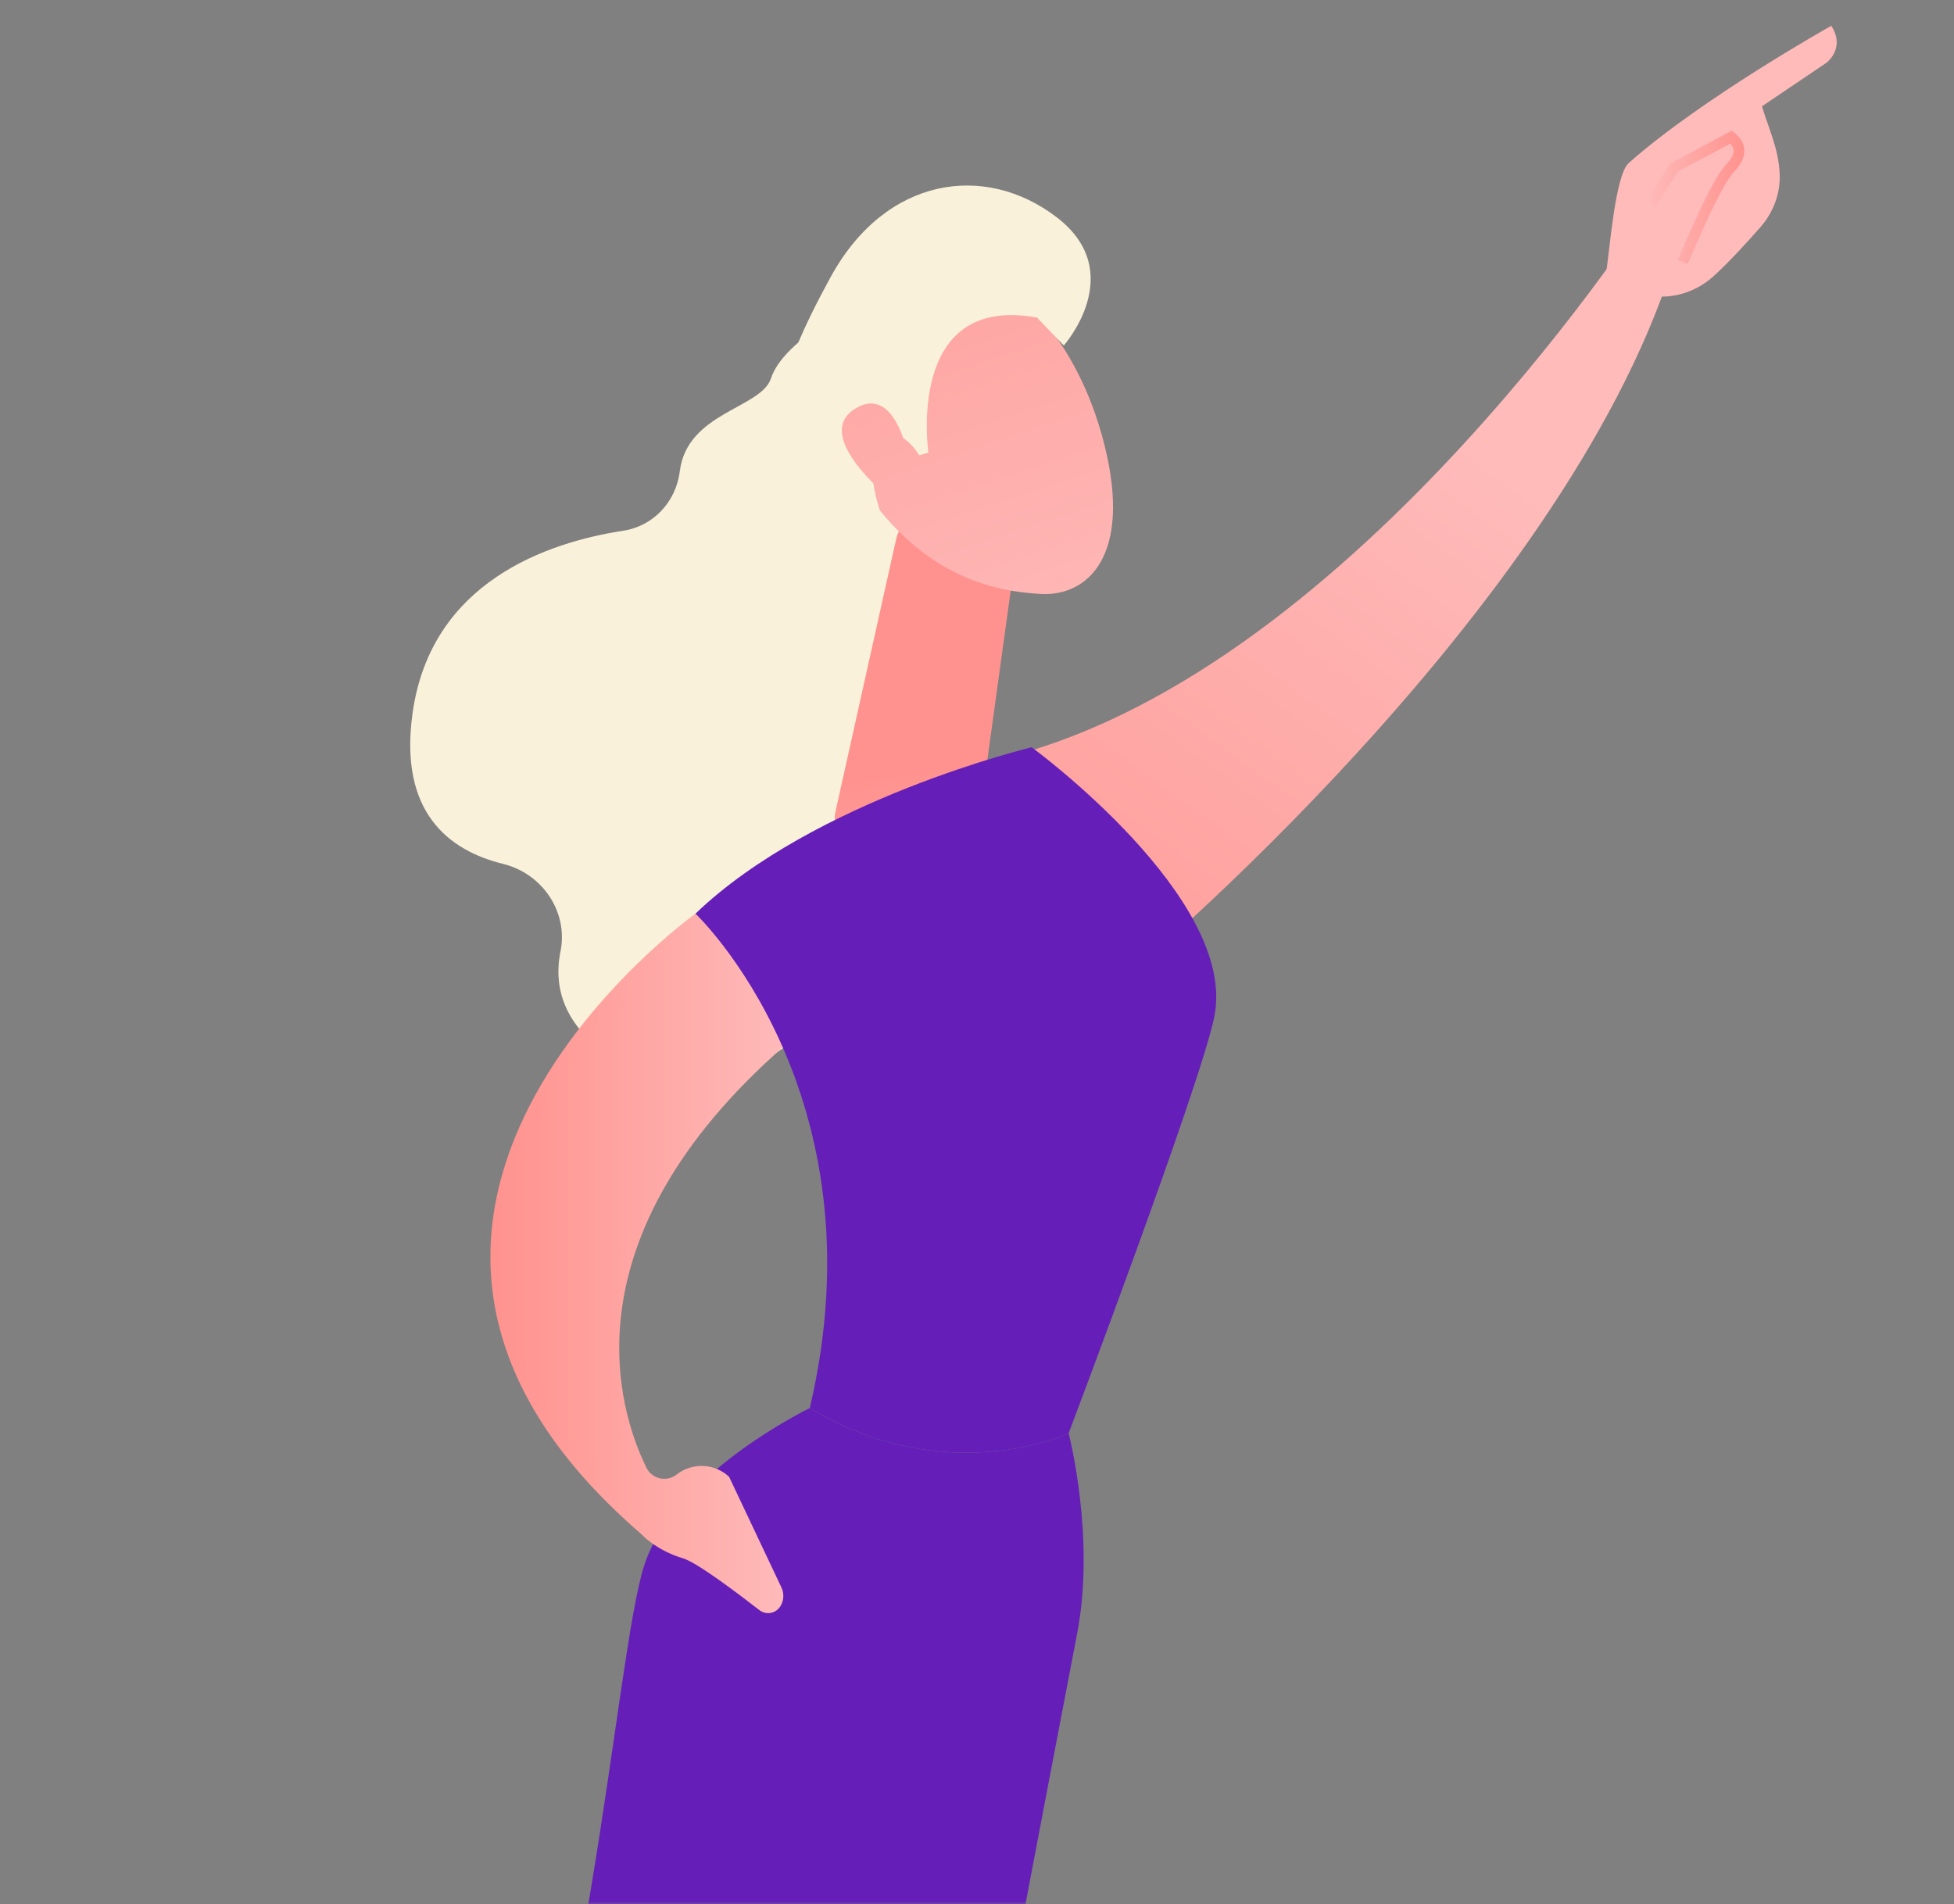
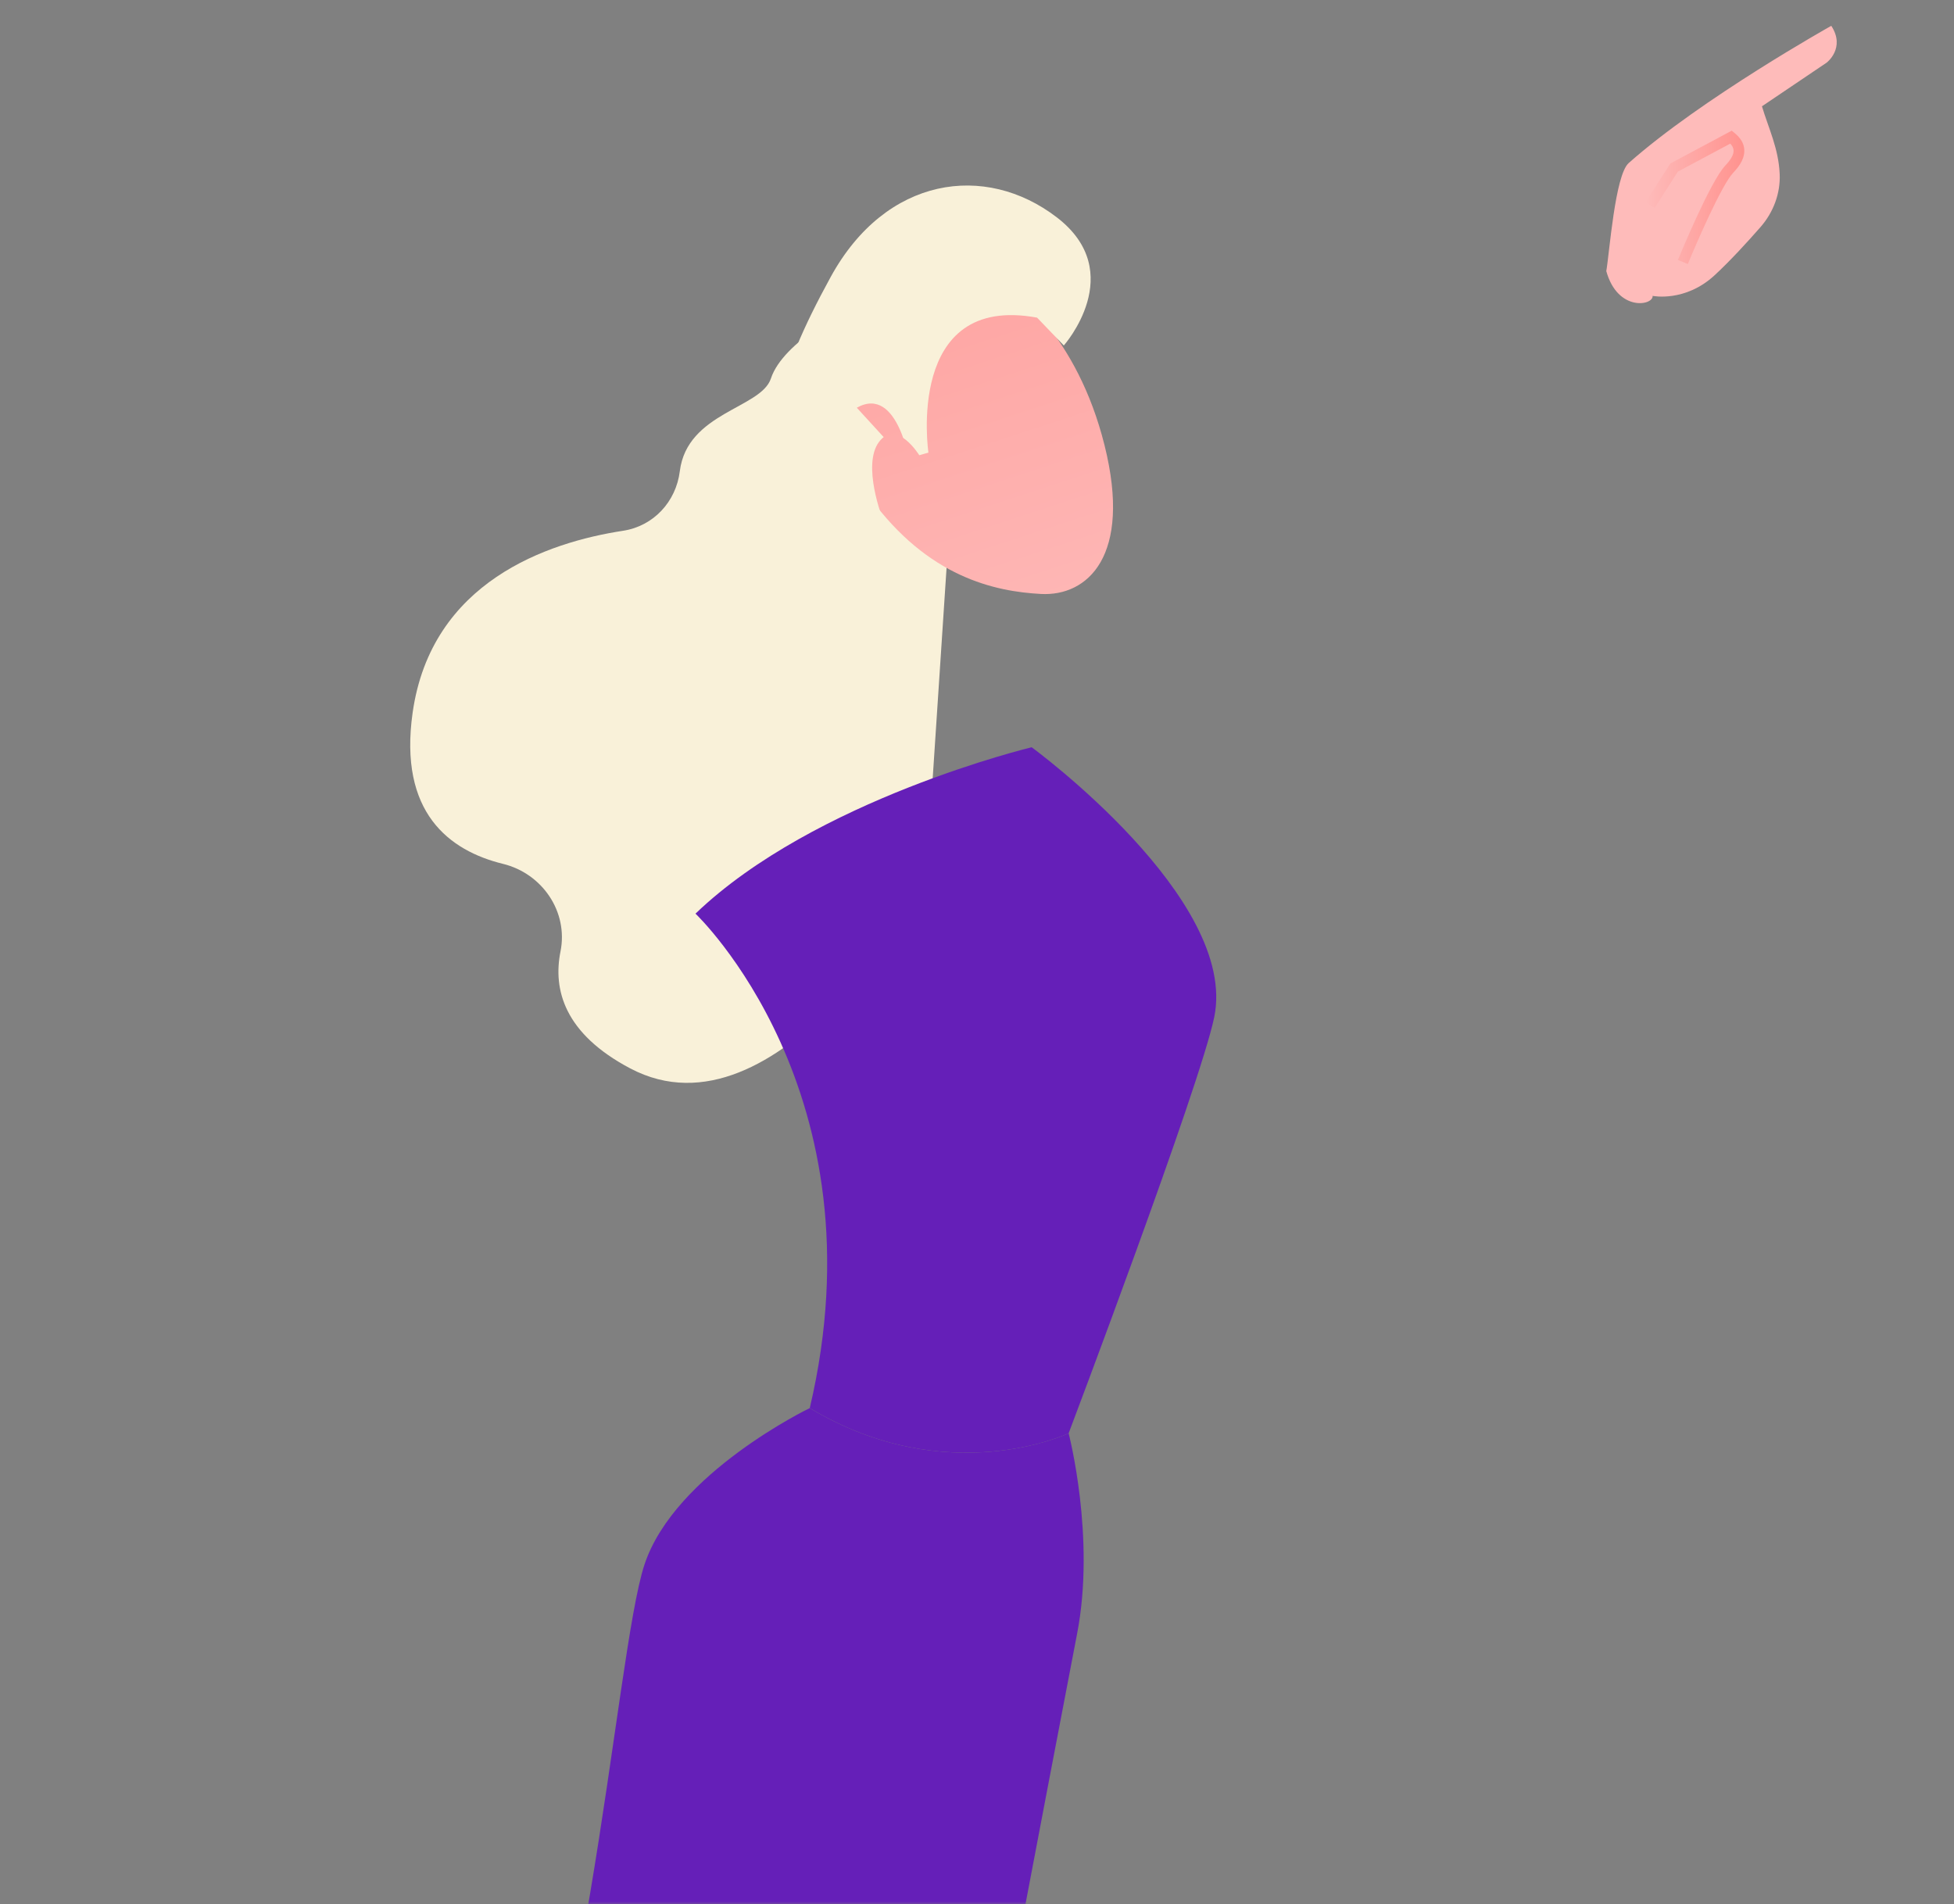
<svg xmlns="http://www.w3.org/2000/svg" width="354" height="345" viewBox="0 0 354 345" fill="none">
  <rect x="0" y="0" width="354" height="345" fill="#808080" stroke="none" />
  <mask id="mask0" mask-type="alpha" maskUnits="userSpaceOnUse" x="0" y="0" width="354" height="345">
    <rect width="354" height="345" fill="#C4C4C4" />
  </mask>
  <g mask="url(#mask0)">
    <path d="M154.011 55.899C154.011 55.899 141.896 61.791 139.666 68.563C137.88 73.995 124.482 74.694 123.157 85.378C122.473 90.895 118.392 95.31 112.899 96.153C99.215 98.25 78.13 105.356 74.755 129.111C72.181 147.243 81.423 154.121 91.124 156.501C98.248 158.249 102.985 165.181 101.543 172.373C100.162 179.271 102.223 187.249 114.177 193.556C140.963 207.69 167.715 160.071 167.715 160.071L173.198 76.924L154.011 55.899Z" fill="#F9F1D9" />
-     <path d="M299.765 36.185C299.765 36.185 246.281 120.781 182.684 137.119C182.684 137.119 195.076 172.414 204.64 176.456C204.64 176.456 282.882 111.171 302.99 48.207L299.765 36.185Z" fill="url(#paint0_linear)" />
    <path d="M116.767 283.42C122.263 266.867 146.703 255.094 146.703 255.094C171.627 270.064 193.601 259.662 193.601 259.662C193.601 259.662 198.53 278.5 195.128 296.007C191.727 313.514 170.385 426.024 170.385 426.024C136.758 432.837 85.04 419.17 85.04 419.17C106.459 381.143 111.271 299.973 116.767 283.42Z" fill="#651FB8" />
-     <path d="M162.374 97.568L151.397 146.878C150.347 151.22 154.306 150.51 158.698 149.683C165.889 148.327 175.158 145.535 178.256 139.94C178.572 139.37 178.728 138.727 178.818 138.081L183.534 103.889C183.907 101.177 182.443 98.543 179.938 97.433L170.839 93.397C167.331 91.844 163.276 93.843 162.374 97.568Z" fill="url(#paint1_linear)" />
-     <path d="M125.998 165.521C125.998 165.521 49.382 220.337 116.199 277.937C116.199 277.937 118.747 280.82 123.759 282.319C126.289 283.076 133.773 288.738 137.569 291.691C138.79 292.639 140.553 292.318 141.372 291.006C142.015 289.98 142.09 288.696 141.572 287.602L132.086 267.544C129.452 265.086 125.42 264.912 122.584 267.132C120.775 268.55 118.122 267.956 117.111 265.892C111.947 255.372 102.194 224.43 142.114 189.47C143.615 188.156 143.993 185.983 143.073 184.213C140.27 178.825 133.854 168.124 125.998 165.521Z" fill="url(#paint2_linear)" />
    <path d="M183.399 52.619C183.399 52.619 195.087 60.529 200.108 80.675C205.13 100.822 196.969 108.047 188.603 107.606C180.237 107.163 168.109 104.576 157.599 90.122C147.091 75.669 168.085 42.952 183.399 52.619Z" fill="url(#paint3_linear)" />
    <path d="M168.2 81.997C168.2 81.997 163.917 53.13 187.884 57.545L192.73 62.59C192.73 62.59 204.461 49.378 191.478 39.392C178.494 29.406 160.479 31.962 150.511 50.143C140.543 68.324 136.926 81.1 145.282 92.398C153.635 103.697 159.919 94.006 159.919 94.006C159.919 94.006 156.087 84.227 159.266 80.032C162.444 75.838 166.545 82.472 166.545 82.472L168.2 81.997Z" fill="#F9F1D9" />
-     <path d="M164.923 84.471C164.923 84.471 162.807 69.618 155.224 73.865C147.638 78.111 157.959 87.74 162.094 91.014L164.923 84.471Z" fill="url(#paint4_linear)" />
+     <path d="M164.923 84.471C164.923 84.471 162.807 69.618 155.224 73.865L164.923 84.471Z" fill="url(#paint4_linear)" />
    <path d="M299.399 53.602C299.56 55.346 293.07 56.552 291.007 49.114C291.575 45.884 292.583 31.741 295.059 29.543C308.247 17.84 331.766 4.676 331.766 4.676C334.398 8.691 330.947 11.336 330.947 11.336L319.206 19.258C320.429 23.316 322.218 26.901 322.42 31.531C322.573 35.039 321.277 38.472 318.949 41.132C316.613 43.802 313.466 47.247 310.632 49.866C305.266 54.82 299.399 53.602 299.399 53.602Z" fill="url(#paint5_linear)" />
    <path d="M305.777 47.836L303.98 47.097C304.218 46.516 309.852 32.825 312.577 29.979C313.611 28.898 314.111 27.972 314.067 27.225C314.041 26.824 313.844 26.424 313.466 26.017L303.964 31.096L299.77 37.666L298.134 36.621L302.603 29.623L313.73 23.674L314.231 24.083C315.358 25.004 315.937 25.991 316.007 27.106C316.09 28.434 315.426 29.81 313.982 31.319C311.931 33.466 307.363 43.968 305.777 47.836Z" fill="url(#paint6_linear)" />
    <path d="M146.702 255.095C160.204 197.88 125.999 165.521 125.999 165.521C147.581 144.804 186.905 135.377 186.905 135.377C186.905 135.377 224.429 162.809 219.977 184.283C217.369 196.867 193.601 259.663 193.601 259.663C193.601 259.663 171.624 270.064 146.702 255.095Z" fill="#651FB8" />
  </g>
  <defs>
    <linearGradient id="paint0_linear" x1="259.827" y1="76.109" x2="163.107" y2="209.805" gradientUnits="userSpaceOnUse">
      <stop stop-color="#FEBBBA" />
      <stop offset="1" stop-color="#FF928E" />
    </linearGradient>
    <linearGradient id="paint1_linear" x1="177.525" y1="199.51" x2="169.287" y2="139.242" gradientUnits="userSpaceOnUse">
      <stop stop-color="#FEBBBA" />
      <stop offset="1" stop-color="#FF928E" />
    </linearGradient>
    <linearGradient id="paint2_linear" x1="143.572" y1="228.88" x2="88.847" y2="228.88" gradientUnits="userSpaceOnUse">
      <stop stop-color="#FEBBBA" />
      <stop offset="1" stop-color="#FF928E" />
    </linearGradient>
    <linearGradient id="paint3_linear" x1="192.194" y1="126.93" x2="146.542" y2="-12.518" gradientUnits="userSpaceOnUse">
      <stop stop-color="#FEBBBA" />
      <stop offset="1" stop-color="#FF928E" />
    </linearGradient>
    <linearGradient id="paint4_linear" x1="175.515" y1="132.391" x2="129.863" y2="-7.056" gradientUnits="userSpaceOnUse">
      <stop stop-color="#FEBBBA" />
      <stop offset="1" stop-color="#FF928E" />
    </linearGradient>
    <linearGradient id="paint5_linear" x1="271.439" y1="84.51" x2="174.719" y2="218.206" gradientUnits="userSpaceOnUse">
      <stop stop-color="#FEBBBA" />
      <stop offset="1" stop-color="#FF928E" />
    </linearGradient>
    <linearGradient id="paint6_linear" x1="298.133" y1="35.755" x2="316.013" y2="35.755" gradientUnits="userSpaceOnUse">
      <stop stop-color="#FEBBBA" />
      <stop offset="1" stop-color="#FF928E" />
    </linearGradient>
  </defs>
</svg>